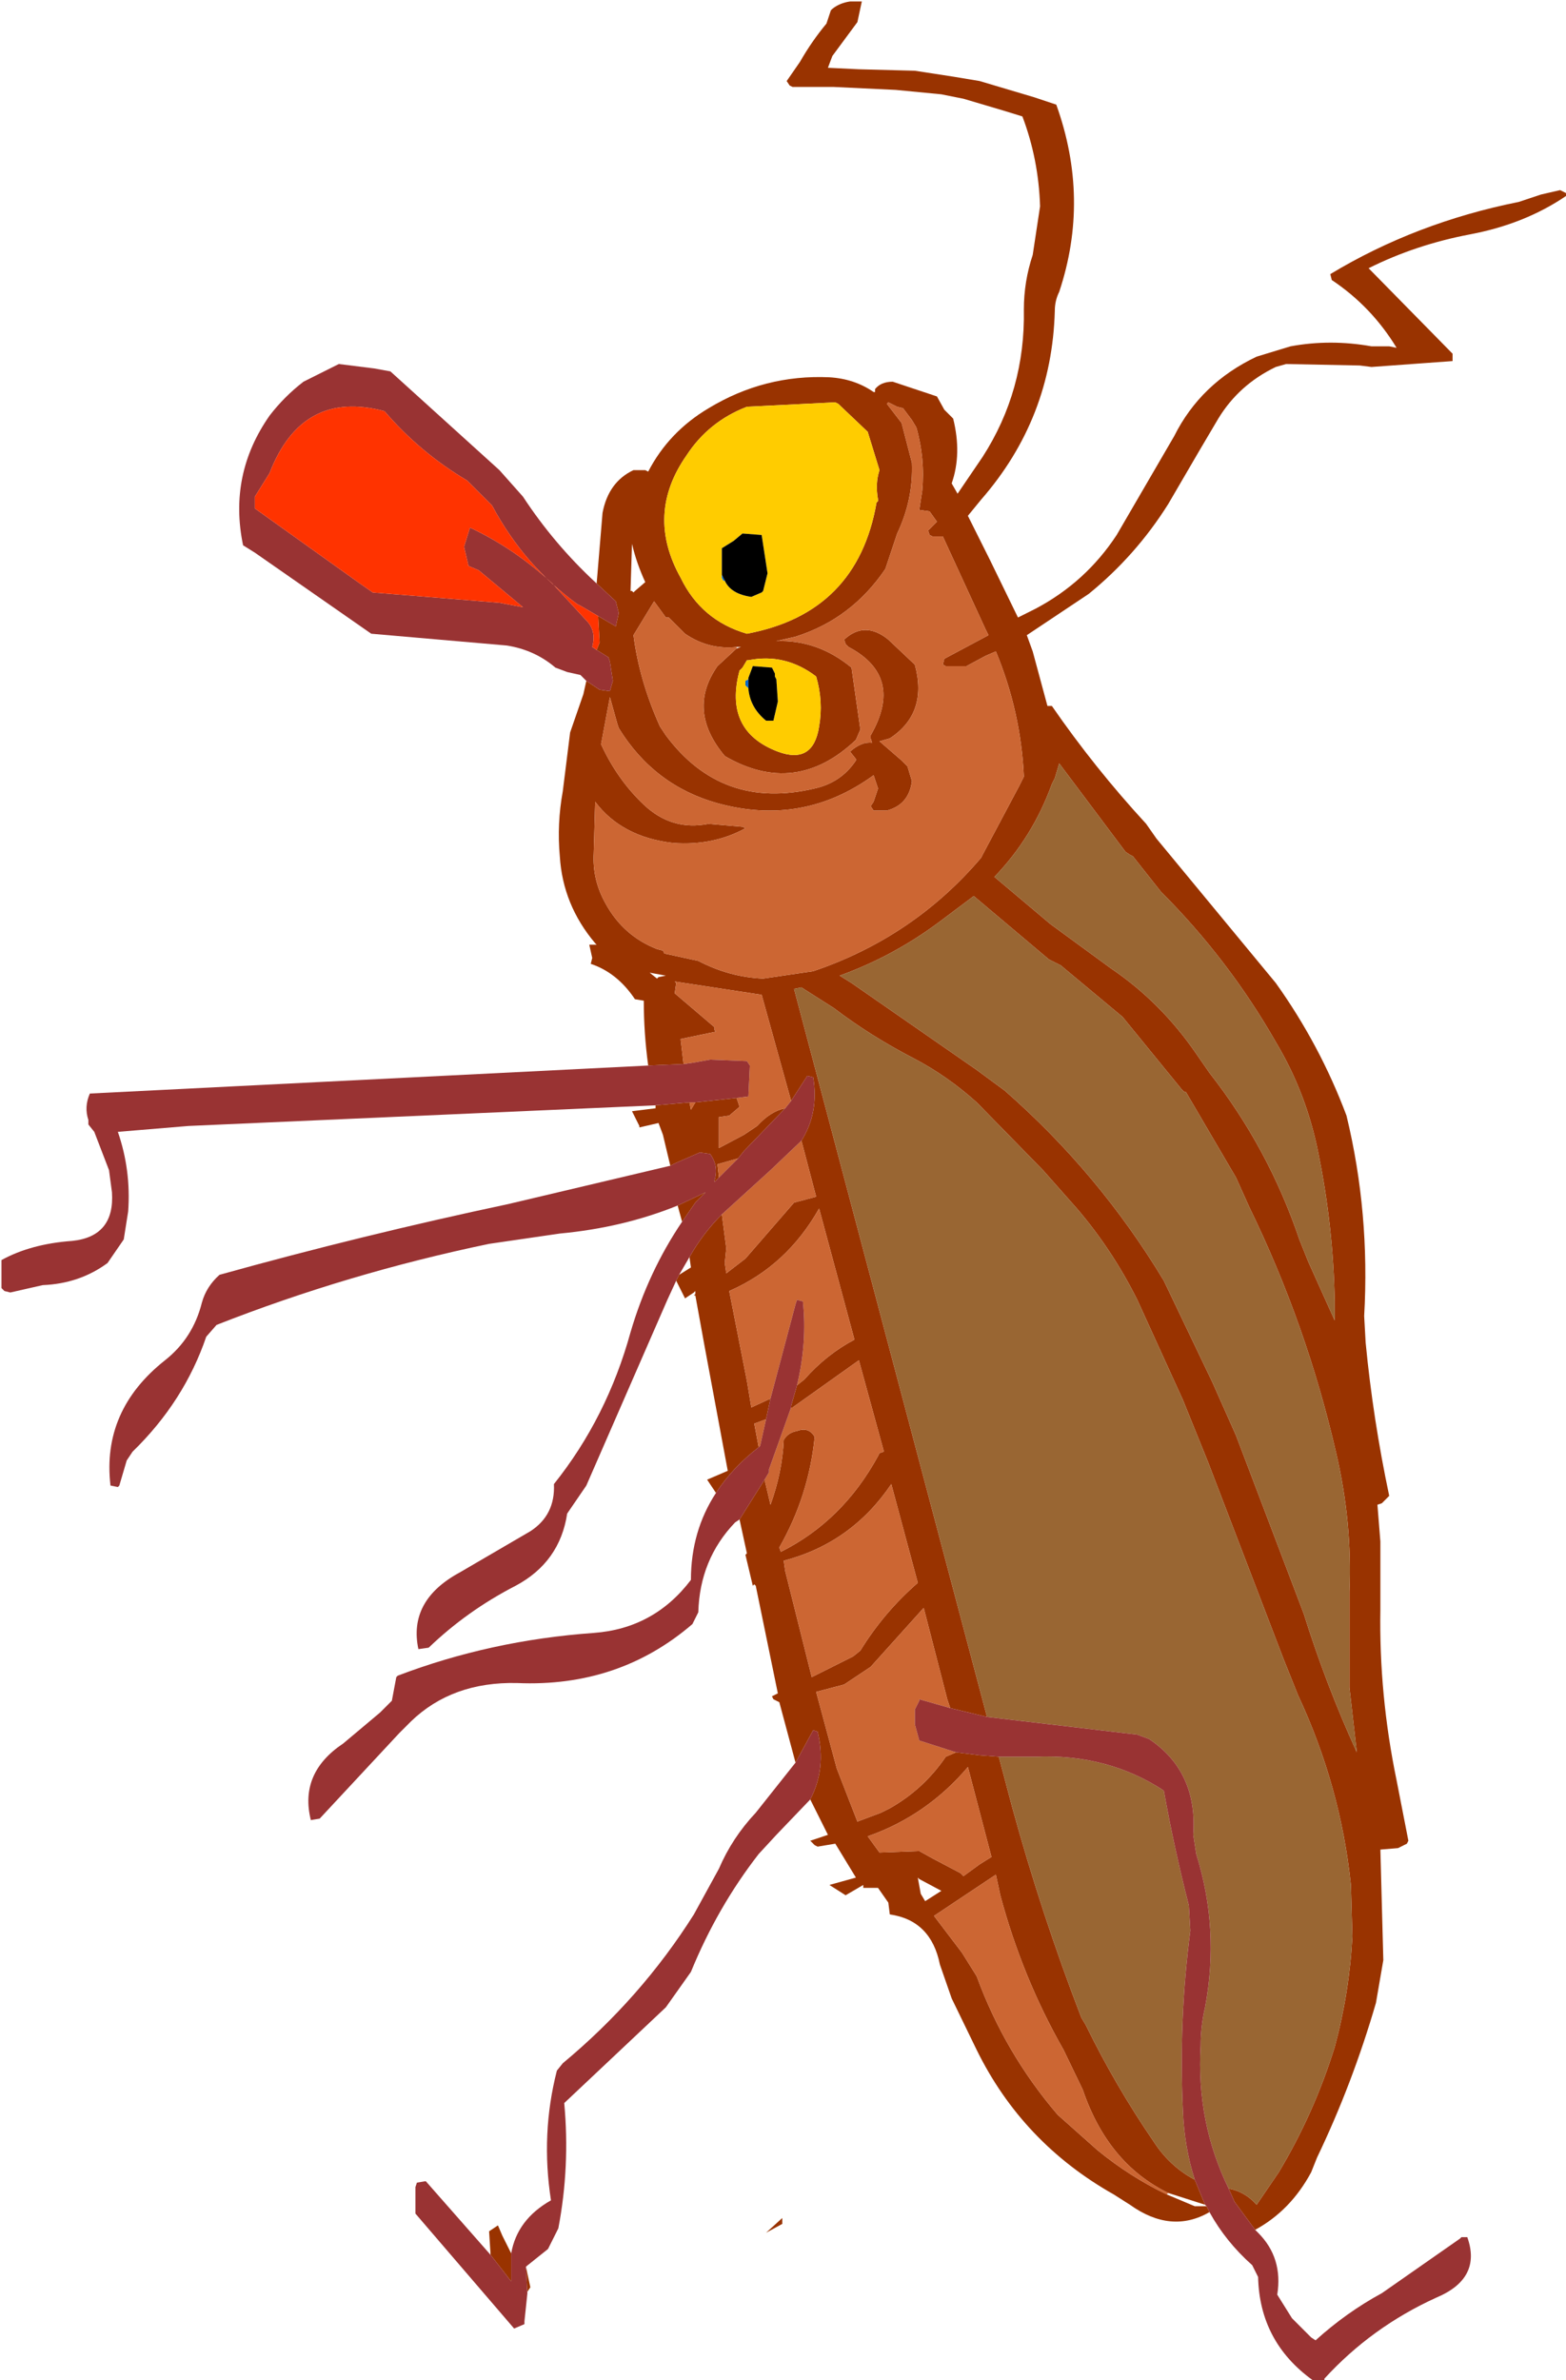
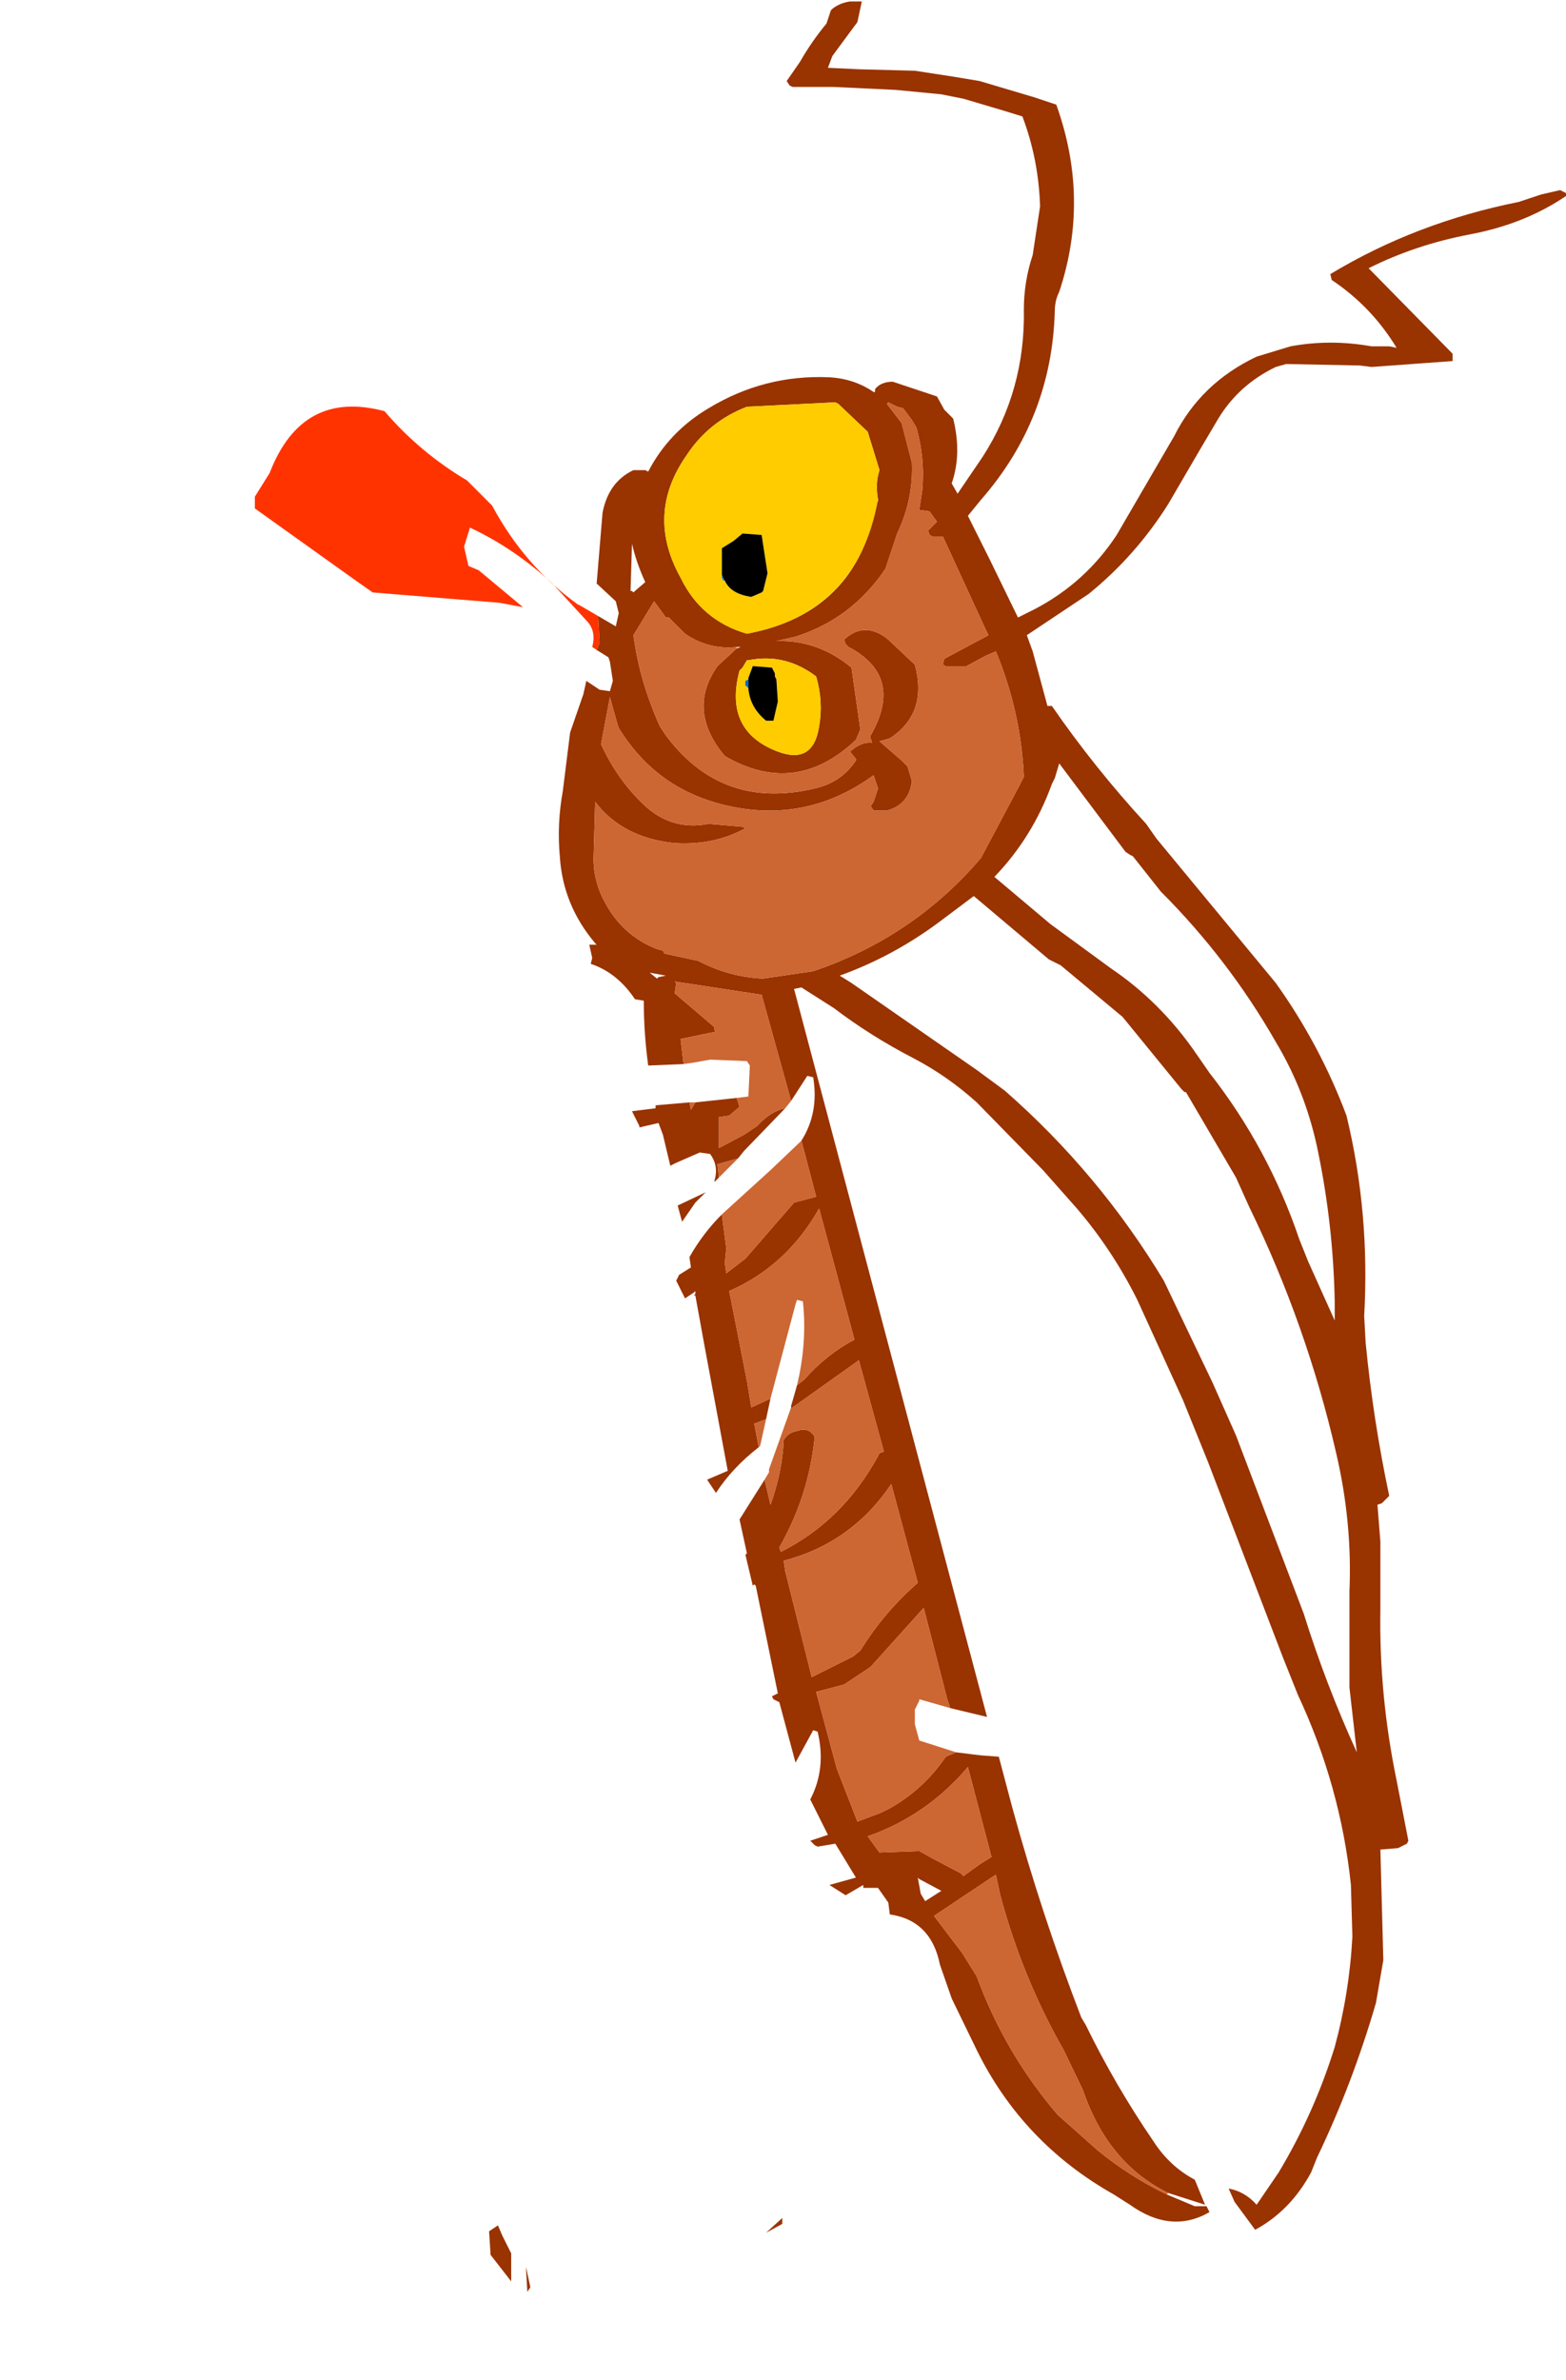
<svg xmlns="http://www.w3.org/2000/svg" height="80.75px" width="53.15px">
  <g transform="matrix(1.0, 0.0, 0.0, 1.0, -223.9, -130.8)">
    <path d="M244.15 152.85 L244.25 152.6 244.2 151.7 244.8 152.05 244.9 151.6 244.8 151.2 244.1 150.55 244.15 150.6 244.35 148.2 Q244.55 147.15 245.4 146.75 L245.8 146.75 245.9 146.8 Q246.6 145.45 247.95 144.65 249.85 143.5 252.05 143.6 252.9 143.65 253.55 144.1 L253.6 144.1 253.6 144.0 Q253.8 143.75 254.2 143.75 L255.7 144.25 255.95 144.7 256.2 144.95 256.25 145.0 Q256.55 146.2 256.2 147.2 L256.4 147.55 257.25 146.3 Q258.7 144.05 258.65 141.3 258.65 140.35 258.95 139.45 L259.2 137.8 Q259.15 136.2 258.6 134.75 L257.95 134.55 256.6 134.15 255.85 134.0 254.3 133.85 252.2 133.75 250.8 133.75 250.7 133.7 250.6 133.55 251.05 132.9 Q251.45 132.2 251.95 131.6 L252.1 131.15 252.15 131.1 Q252.4 130.9 252.75 130.85 L253.15 130.85 253.0 131.55 252.15 132.7 252.0 133.1 253.05 133.15 254.95 133.2 256.25 133.4 257.15 133.55 259.0 134.1 259.75 134.35 Q260.9 137.55 259.85 140.7 259.7 141.0 259.7 141.35 259.6 145.0 257.2 147.75 L256.75 148.3 257.5 149.8 258.45 151.75 259.05 151.45 Q260.75 150.55 261.8 148.95 L263.75 145.6 Q264.65 143.8 266.55 142.9 L267.7 142.55 Q269.05 142.3 270.45 142.55 L271.05 142.55 271.3 142.6 Q270.45 141.2 269.1 140.3 L269.05 140.1 Q271.95 138.35 275.45 137.65 L276.2 137.4 276.85 137.25 277.05 137.35 277.05 137.45 Q275.65 138.4 273.8 138.75 271.95 139.1 270.35 139.9 L273.2 142.8 273.2 143.05 270.45 143.25 270.05 143.2 267.55 143.15 267.2 143.25 Q265.95 143.85 265.25 145.0 L264.6 146.1 263.55 147.9 Q262.45 149.65 260.85 150.95 L258.75 152.35 258.95 152.9 259.45 154.75 259.6 154.75 Q261.05 156.85 262.8 158.75 L263.15 159.25 267.2 164.15 Q268.7 166.25 269.6 168.65 270.4 171.95 270.2 175.45 L270.25 176.35 Q270.5 178.95 271.05 181.55 L270.8 181.8 270.65 181.85 270.75 183.1 270.75 185.4 Q270.7 188.3 271.3 191.2 L271.7 193.25 271.65 193.35 271.35 193.5 270.75 193.55 270.85 197.3 270.6 198.75 Q269.8 201.5 268.6 204.0 L268.4 204.5 Q267.7 205.8 266.5 206.45 L265.8 205.5 265.6 205.05 Q266.15 205.15 266.55 205.6 L267.3 204.5 Q268.5 202.5 269.2 200.25 269.7 198.4 269.8 196.5 L269.75 194.75 Q269.4 191.4 267.95 188.3 L267.45 187.05 264.9 180.4 264.05 178.3 262.5 174.9 Q261.65 173.2 260.45 171.8 L259.3 170.5 257.05 168.2 Q256.05 167.3 254.9 166.7 253.45 165.95 252.2 165.0 L251.1 164.3 250.85 164.35 257.4 189.05 256.15 188.75 256.05 188.45 255.25 185.35 253.45 187.35 252.55 187.95 251.6 188.2 252.3 190.8 253.0 192.6 253.8 192.3 254.1 192.15 Q255.25 191.5 256.0 190.4 L256.35 190.25 257.15 190.35 257.8 190.4 258.25 192.1 Q259.25 195.75 260.6 199.25 L260.75 199.5 Q261.75 201.55 263.05 203.45 263.6 204.3 264.45 204.75 L264.8 205.6 263.55 205.2 Q261.5 204.2 260.65 201.7 L260.0 200.35 Q258.6 197.9 257.85 195.1 L257.7 194.4 255.6 195.8 256.55 197.05 257.05 197.85 Q258.0 200.45 259.8 202.55 L261.15 203.75 Q262.25 204.65 263.5 205.25 L264.45 205.65 264.85 205.65 264.95 205.85 Q263.65 206.6 262.25 205.6 L261.7 205.25 Q258.6 203.5 257.05 200.35 L256.2 198.6 255.8 197.45 Q255.5 195.95 254.1 195.75 L254.05 195.35 253.7 194.85 253.35 194.85 253.2 194.85 253.2 194.75 252.6 195.1 252.05 194.75 252.95 194.5 252.25 193.35 251.65 193.45 251.55 193.4 251.4 193.25 252.0 193.05 251.4 191.85 Q251.95 190.8 251.65 189.55 L251.5 189.5 250.9 190.6 250.35 188.55 250.15 188.45 250.1 188.35 250.3 188.25 249.55 184.6 249.5 184.55 249.45 184.6 249.2 183.55 249.25 183.5 249.0 182.35 249.85 181.0 250.05 181.85 Q250.45 180.75 250.5 179.65 250.65 179.4 250.95 179.35 251.35 179.2 251.55 179.55 251.35 181.55 250.35 183.3 L250.4 183.45 Q252.5 182.4 253.7 180.2 L253.75 180.1 253.9 180.05 253.05 176.95 250.8 178.55 250.75 178.55 250.75 178.5 250.95 177.8 251.2 177.6 Q251.95 176.75 252.9 176.25 L251.7 171.8 Q250.6 173.75 248.65 174.6 L249.25 177.65 249.4 178.55 250.05 178.25 249.9 178.95 249.5 179.1 249.65 179.9 Q248.75 180.6 248.2 181.45 L247.9 181.0 248.6 180.7 247.8 176.4 247.5 174.75 247.45 174.75 247.5 174.7 247.5 174.6 247.45 174.65 247.15 174.85 246.85 174.25 246.95 174.05 247.35 173.8 247.3 173.45 Q247.75 172.65 248.4 172.0 L248.55 173.15 248.5 173.65 248.55 174.0 249.2 173.5 250.85 171.6 251.6 171.4 251.1 169.5 Q251.7 168.55 251.5 167.35 L251.3 167.3 250.75 168.15 249.75 164.55 246.8 164.1 246.75 164.05 246.85 164.15 246.8 164.5 248.15 165.65 248.15 165.75 248.2 165.8 247.0 166.05 247.1 166.9 245.9 166.95 Q245.75 165.85 245.75 164.75 L245.45 164.7 Q244.85 163.8 243.95 163.5 L244.0 163.3 243.9 162.85 244.05 162.85 244.15 162.85 244.1 162.8 Q243.0 161.5 242.9 159.85 242.8 158.75 243.0 157.65 L243.25 155.65 243.7 154.35 243.8 153.9 244.25 154.2 244.6 154.25 244.7 153.9 244.6 153.25 244.55 153.1 244.15 152.85 M243.6 151.35 L243.5 151.3 243.6 151.35 M241.75 207.7 L241.9 208.4 241.8 208.55 241.8 208.6 241.75 207.7 M240.55 207.3 L240.5 206.5 240.8 206.3 240.95 206.65 241.25 207.25 241.25 208.2 240.55 207.3 M247.05 172.25 L246.9 171.7 247.85 171.25 247.5 171.6 247.05 172.25 M246.65 170.35 L246.4 169.3 246.25 168.9 245.6 169.05 245.6 169.0 245.35 168.5 246.15 168.4 246.15 168.3 247.3 168.2 247.35 168.45 247.5 168.2 248.9 168.05 249.0 168.35 248.65 168.65 248.3 168.7 248.3 169.75 249.15 169.3 249.6 169.0 Q250.05 168.5 250.55 168.4 L249.15 169.85 248.95 170.1 248.25 170.3 248.3 170.75 248.15 170.9 248.15 170.85 Q248.3 170.35 248.0 169.95 L247.65 169.9 246.85 170.25 246.65 170.35 M247.2 146.25 Q245.8 148.25 247.0 150.4 247.7 151.85 249.25 152.3 253.0 151.6 253.65 147.85 L253.7 147.8 253.7 147.75 Q253.6 147.2 253.75 146.75 L253.35 145.45 252.35 144.5 252.25 144.45 249.25 144.6 Q247.95 145.1 247.2 146.25 M248.9 152.75 Q247.95 152.85 247.15 152.3 L246.6 151.75 246.5 151.75 246.1 151.2 245.4 152.35 Q245.6 153.9 246.3 155.45 L246.5 155.75 Q248.4 158.3 251.55 157.55 252.45 157.35 252.95 156.6 L252.95 156.55 252.75 156.3 Q253.15 155.95 253.5 156.0 L253.45 155.85 253.45 155.75 Q254.6 153.75 252.7 152.75 L252.6 152.65 252.55 152.5 Q253.25 151.85 254.05 152.5 L254.95 153.35 Q255.4 155.0 254.1 155.85 L253.75 155.95 254.5 156.6 254.7 156.8 254.85 157.3 Q254.75 158.1 254.0 158.3 L253.55 158.3 253.45 158.15 253.55 158.0 253.7 157.55 253.55 157.1 Q251.15 158.85 248.25 158.05 246.1 157.45 244.9 155.5 L244.85 155.35 244.6 154.45 244.3 156.05 Q244.85 157.25 245.75 158.1 246.7 159.0 247.95 158.75 L249.1 158.85 249.2 158.9 Q248.1 159.5 246.75 159.4 245.0 159.2 244.1 158.0 L244.05 159.75 Q244.0 160.65 244.45 161.45 245.05 162.55 246.2 163.0 L246.4 163.05 246.45 163.15 247.6 163.4 Q248.65 163.95 249.8 164.0 L251.5 163.75 Q254.9 162.6 257.2 159.9 L257.25 159.8 258.5 157.45 258.65 157.15 Q258.55 154.95 257.7 152.9 L257.35 153.05 256.7 153.4 256.0 153.4 255.9 153.35 255.95 153.15 257.45 152.35 257.35 152.15 255.9 149.0 255.55 149.0 255.45 148.95 255.4 148.8 255.7 148.5 255.45 148.15 255.1 148.1 255.2 147.45 Q255.3 146.35 255.0 145.3 L254.85 145.05 254.55 144.65 254.35 144.6 254.05 144.45 254.0 144.5 254.5 145.15 254.85 146.5 Q254.9 147.75 254.35 148.9 L253.95 150.1 Q252.8 151.8 250.9 152.4 L250.25 152.55 Q251.65 152.5 252.8 153.45 L253.1 155.55 252.95 155.9 Q250.9 157.85 248.5 156.45 247.2 154.9 248.25 153.4 L248.9 152.8 249.05 152.75 248.9 152.75 M263.3 161.05 L262.35 159.85 262.25 159.8 262.1 159.7 259.85 156.7 259.7 157.2 259.6 157.4 Q258.95 159.2 257.65 160.55 L259.55 162.15 261.6 163.65 Q263.3 164.8 264.5 166.55 L264.95 167.2 Q266.95 169.75 268.0 172.85 L268.3 173.6 269.2 175.6 269.2 174.95 Q269.15 172.4 268.65 169.95 268.25 167.9 267.2 166.15 265.6 163.35 263.3 161.05 M265.85 170.75 L264.15 167.85 264.1 167.85 264.0 167.75 262.0 165.3 259.9 163.55 259.5 163.35 256.95 161.2 255.75 162.1 Q254.2 163.25 252.4 163.9 L252.8 164.15 257.05 167.1 258.0 167.8 Q261.2 170.6 263.4 174.25 L265.05 177.7 265.85 179.5 268.15 185.55 Q268.9 187.95 269.95 190.25 L269.7 188.05 269.7 184.8 Q269.8 182.45 269.25 180.1 268.25 175.75 266.3 171.75 L265.85 170.75 M249.0 153.55 Q248.45 155.6 250.3 156.3 251.5 156.75 251.7 155.45 251.85 154.6 251.6 153.75 250.55 152.95 249.3 153.2 L249.25 153.2 249.1 153.45 249.0 153.55 M245.4 150.9 L245.45 150.85 245.8 150.55 Q245.5 149.9 245.35 149.25 L245.3 150.85 245.35 150.85 245.4 150.9 M246.5 163.9 L245.95 163.8 246.2 164.0 246.25 163.95 246.5 163.9 M254.15 181.15 Q252.8 183.15 250.5 183.75 L250.55 184.1 251.45 187.7 252.85 187.0 253.1 186.8 Q253.9 185.5 255.05 184.5 L254.15 181.15 M256.6 194.45 L257.15 194.05 257.55 193.8 256.75 190.75 Q255.35 192.4 253.35 193.1 L253.75 193.65 255.1 193.6 255.55 193.85 256.5 194.35 256.6 194.45 M255.05 194.5 L255.15 195.05 255.3 195.3 255.85 194.95 255.1 194.55 255.05 194.5 M250.45 206.25 L249.9 206.55 250.45 206.05 250.45 206.25" fill="#993300" fill-rule="evenodd" stroke="none" />
-     <path d="M247.2 146.25 Q247.95 145.1 249.25 144.6 L252.25 144.45 252.35 144.5 253.35 145.45 253.75 146.75 Q253.6 147.2 253.7 147.75 L253.7 147.8 253.65 147.85 Q253.0 151.6 249.25 152.3 247.7 151.85 247.0 150.4 245.8 148.25 247.2 146.25 M248.5 150.5 Q248.7 150.95 249.4 151.05 L249.75 150.9 249.8 150.85 249.95 150.25 249.75 148.95 249.1 148.9 248.8 149.15 248.4 149.4 248.4 149.55 248.4 150.25 248.4 150.3 248.4 150.4 248.45 150.5 248.5 150.5 M249.0 153.55 L249.1 153.45 249.25 153.2 249.3 153.2 Q250.55 152.95 251.6 153.75 251.85 154.6 251.7 155.45 251.5 156.75 250.3 156.3 248.45 155.6 249.0 153.55 M249.3 153.85 L249.2 153.9 249.2 154.05 249.3 154.15 Q249.35 154.8 249.9 155.25 L250.1 155.25 250.15 155.25 250.3 154.6 250.25 153.85 250.2 153.75 250.2 153.7 250.2 153.65 250.1 153.45 249.45 153.4 249.3 153.8 249.3 153.85" fill="#ffcc00" fill-rule="evenodd" stroke="none" />
+     <path d="M247.2 146.25 Q247.95 145.1 249.25 144.6 L252.25 144.45 252.35 144.5 253.35 145.45 253.75 146.75 Q253.6 147.2 253.7 147.75 Q253.0 151.6 249.25 152.3 247.7 151.85 247.0 150.4 245.8 148.25 247.2 146.25 M248.5 150.5 Q248.7 150.95 249.4 151.05 L249.75 150.9 249.8 150.85 249.95 150.25 249.75 148.95 249.1 148.9 248.8 149.15 248.4 149.4 248.4 149.55 248.4 150.25 248.4 150.3 248.4 150.4 248.45 150.5 248.5 150.5 M249.0 153.55 L249.1 153.45 249.25 153.2 249.3 153.2 Q250.55 152.95 251.6 153.75 251.85 154.6 251.7 155.45 251.5 156.75 250.3 156.3 248.45 155.6 249.0 153.55 M249.3 153.85 L249.2 153.9 249.2 154.05 249.3 154.15 Q249.35 154.8 249.9 155.25 L250.1 155.25 250.15 155.25 250.3 154.6 250.25 153.85 250.2 153.75 250.2 153.7 250.2 153.65 250.1 153.45 249.45 153.4 249.3 153.8 249.3 153.85" fill="#ffcc00" fill-rule="evenodd" stroke="none" />
    <path d="M248.5 150.5 L248.45 150.5 248.4 150.4 248.4 150.3 248.5 150.5 M249.3 154.15 L249.2 154.05 249.2 153.9 249.3 153.85 249.3 154.15" fill="#0066cc" fill-rule="evenodd" stroke="none" />
    <path d="M248.9 152.8 L248.25 153.4 Q247.2 154.9 248.5 156.45 250.9 157.85 252.95 155.9 L253.1 155.55 252.8 153.45 Q251.65 152.5 250.25 152.55 L250.9 152.4 Q252.8 151.8 253.95 150.1 L254.35 148.9 Q254.9 147.75 254.85 146.5 L254.5 145.15 254.0 144.5 254.05 144.45 254.35 144.6 254.55 144.65 254.85 145.05 255.0 145.3 Q255.3 146.35 255.2 147.45 L255.1 148.1 255.45 148.15 255.7 148.5 255.4 148.8 255.45 148.95 255.55 149.0 255.9 149.0 257.35 152.15 257.45 152.35 255.95 153.15 255.9 153.35 256.0 153.4 256.7 153.4 257.35 153.05 257.7 152.9 Q258.55 154.95 258.65 157.15 L258.5 157.45 257.25 159.8 257.2 159.9 Q254.9 162.6 251.5 163.75 L249.8 164.0 Q248.65 163.95 247.6 163.4 L246.45 163.15 246.4 163.05 246.2 163.0 Q245.05 162.55 244.45 161.45 244.0 160.65 244.05 159.75 L244.1 158.0 Q245.0 159.2 246.75 159.4 248.1 159.5 249.2 158.9 L249.1 158.85 247.95 158.75 Q246.7 159.0 245.75 158.1 244.85 157.25 244.3 156.05 L244.6 154.45 244.85 155.35 244.9 155.5 Q246.1 157.45 248.25 158.05 251.15 158.85 253.55 157.1 L253.7 157.55 253.55 158.0 253.45 158.15 253.55 158.3 254.0 158.3 Q254.75 158.1 254.85 157.3 L254.7 156.8 254.5 156.6 253.75 155.95 254.1 155.85 Q255.4 155.0 254.95 153.35 L254.05 152.5 Q253.25 151.85 252.55 152.5 L252.6 152.65 252.7 152.75 Q254.6 153.75 253.45 155.75 L253.45 155.85 253.5 156.0 Q253.15 155.95 252.75 156.3 L252.95 156.55 252.95 156.6 Q252.45 157.35 251.55 157.55 248.4 158.3 246.5 155.75 L246.3 155.45 Q245.6 153.9 245.4 152.35 L246.1 151.2 246.5 151.75 246.6 151.75 247.15 152.3 Q247.95 152.85 248.9 152.75 L248.9 152.8 M248.9 168.05 L249.3 168.0 249.35 166.95 249.25 166.8 248.0 166.75 247.45 166.85 247.1 166.9 247.0 166.05 248.2 165.8 248.15 165.75 248.15 165.65 246.8 164.5 246.85 164.15 246.8 164.1 249.75 164.55 250.75 168.15 250.55 168.4 Q250.05 168.5 249.6 169.0 L249.15 169.3 248.3 169.75 248.3 168.7 248.65 168.65 249.0 168.35 248.9 168.05 M247.5 168.2 L247.35 168.45 247.3 168.2 247.5 168.2 M248.3 170.75 L248.25 170.3 248.95 170.1 248.3 170.75 M251.1 169.5 L251.6 171.4 250.85 171.6 249.2 173.5 248.55 174.0 248.5 173.65 248.55 173.15 248.4 172.0 250.05 170.5 251.1 169.5 M250.75 178.55 L250.8 178.55 253.05 176.95 253.9 180.05 253.75 180.1 253.7 180.2 Q252.5 182.4 250.4 183.45 L250.35 183.3 Q251.35 181.55 251.55 179.55 251.35 179.2 250.95 179.35 250.65 179.4 250.5 179.65 250.45 180.75 250.05 181.85 L249.85 181.0 250.0 180.75 250.0 180.65 250.75 178.55 M254.15 181.15 L255.05 184.5 Q253.9 185.5 253.1 186.8 L252.85 187.0 251.45 187.7 250.55 184.1 250.5 183.75 Q252.8 183.15 254.15 181.15 M250.95 177.8 Q251.3 176.35 251.15 174.95 L250.95 174.9 250.9 175.05 250.05 178.25 249.4 178.55 249.25 177.65 248.65 174.6 Q250.6 173.75 251.7 171.8 L252.9 176.25 Q251.95 176.75 251.2 177.6 L250.95 177.8 M249.9 178.95 L249.7 179.85 249.65 179.9 249.5 179.1 249.9 178.95 M256.35 190.25 L256.0 190.4 Q255.25 191.5 254.1 192.15 L253.8 192.3 253.0 192.6 252.3 190.8 251.6 188.2 252.55 187.95 253.45 187.35 255.25 185.35 256.05 188.45 256.15 188.75 255.1 188.45 255.1 188.5 254.95 188.8 254.95 189.3 255.1 189.85 256.35 190.25 M256.6 194.45 L256.5 194.35 255.55 193.85 255.1 193.6 253.75 193.65 253.35 193.1 Q255.35 192.4 256.75 190.75 L257.55 193.8 257.15 194.05 256.6 194.45 M263.5 205.25 Q262.25 204.65 261.15 203.75 L259.8 202.55 Q258.0 200.45 257.05 197.85 L256.55 197.05 255.6 195.8 257.7 194.4 257.85 195.1 Q258.6 197.9 260.0 200.35 L260.65 201.7 Q261.5 204.2 263.55 205.2 L263.5 205.25" fill="#cc6633" fill-rule="evenodd" stroke="none" />
-     <path d="M265.85 170.75 L266.3 171.75 Q268.25 175.75 269.25 180.1 269.8 182.45 269.7 184.8 L269.7 188.05 269.95 190.25 Q268.9 187.95 268.15 185.55 L265.85 179.5 265.05 177.7 263.4 174.25 Q261.2 170.6 258.0 167.8 L257.05 167.1 252.8 164.15 252.4 163.9 Q254.2 163.25 255.75 162.1 L256.95 161.2 259.5 163.35 259.9 163.55 262.0 165.3 264.0 167.75 264.1 167.85 264.15 167.85 265.85 170.75 M263.3 161.05 Q265.6 163.35 267.2 166.15 268.25 167.9 268.65 169.95 269.15 172.4 269.2 174.95 L269.2 175.6 268.3 173.6 268.0 172.85 Q266.95 169.75 264.95 167.2 L264.5 166.55 Q263.3 164.8 261.6 163.65 L259.55 162.15 257.65 160.55 Q258.95 159.2 259.6 157.4 L259.7 157.2 259.85 156.7 262.1 159.7 262.25 159.8 262.35 159.85 263.3 161.05 M257.4 189.05 L250.85 164.35 251.1 164.3 252.2 165.0 Q253.45 165.95 254.9 166.7 256.05 167.3 257.05 168.2 L259.3 170.5 260.45 171.8 Q261.65 173.2 262.5 174.9 L264.05 178.3 264.9 180.4 267.45 187.05 267.95 188.3 Q269.4 191.4 269.75 194.75 L269.8 196.5 Q269.7 198.4 269.2 200.25 268.5 202.5 267.3 204.5 L266.55 205.6 Q266.15 205.15 265.6 205.05 264.5 202.8 264.65 200.2 264.65 199.55 264.8 198.9 265.3 196.25 264.5 193.7 L264.4 193.05 Q264.55 190.9 262.9 189.8 L262.5 189.65 257.4 189.05 M264.45 204.75 Q263.6 204.3 263.05 203.45 261.75 201.55 260.75 199.5 L260.6 199.25 Q259.25 195.75 258.25 192.1 L257.8 190.4 259.05 190.4 Q261.5 190.3 263.4 191.55 263.75 193.5 264.25 195.45 L264.3 196.3 Q263.9 199.35 264.05 202.45 264.1 203.65 264.45 204.75" fill="#996633" fill-rule="evenodd" stroke="none" />
-     <path d="M243.5 151.3 Q241.7 150.0 240.6 147.95 L239.75 147.1 Q238.15 146.15 236.95 144.75 234.15 144.0 233.05 146.85 L232.55 147.65 232.55 147.75 232.55 147.9 232.55 148.05 236.05 150.55 236.55 150.9 240.85 151.25 241.65 151.4 240.15 150.15 239.8 150.0 239.65 149.35 239.85 148.7 Q241.35 149.4 242.65 150.6 L243.8 151.85 Q244.15 152.2 244.0 152.75 L244.15 152.85 244.55 153.1 244.6 153.25 244.7 153.9 244.6 154.25 244.25 154.2 243.8 153.9 243.6 153.7 243.15 153.6 242.75 153.45 Q242.05 152.85 241.1 152.7 L236.5 152.3 232.55 149.55 232.15 149.3 Q231.65 146.9 233.05 144.9 233.55 144.25 234.2 143.75 L235.4 143.15 236.6 143.3 237.15 143.4 240.85 146.75 241.65 147.65 Q242.7 149.25 244.1 150.55 L244.8 151.2 244.9 151.6 244.8 152.05 244.2 151.7 243.6 151.35 243.5 151.3 M266.5 206.45 L266.6 206.55 Q267.45 207.4 267.25 208.65 L267.75 209.45 268.4 210.1 268.55 210.2 Q269.6 209.25 270.8 208.6 L273.45 206.75 273.5 206.7 273.7 206.7 Q274.2 208.1 272.65 208.75 270.45 209.75 268.85 211.5 L268.85 211.55 268.45 211.55 Q266.65 210.25 266.6 208.05 L266.4 207.65 Q265.5 206.85 264.95 205.85 L264.85 205.65 264.8 205.6 264.45 204.75 Q264.1 203.65 264.05 202.45 263.9 199.35 264.3 196.3 L264.25 195.45 Q263.75 193.5 263.4 191.55 261.5 190.3 259.05 190.4 L257.8 190.4 257.15 190.35 256.35 190.25 255.1 189.85 254.95 189.3 254.95 188.8 255.1 188.5 255.1 188.45 256.15 188.75 257.4 189.05 262.5 189.65 262.9 189.8 Q264.55 190.9 264.4 193.05 L264.5 193.7 Q265.3 196.25 264.8 198.9 264.65 199.55 264.65 200.2 264.5 202.8 265.6 205.05 L265.8 205.5 266.5 206.45 M251.4 191.85 L250.25 193.05 249.65 193.7 Q248.25 195.5 247.35 197.7 L246.5 198.9 243.05 202.15 Q243.25 204.3 242.85 206.4 L242.5 207.1 241.75 207.7 241.8 208.6 241.7 209.55 241.7 209.65 241.35 209.8 238.0 205.9 238.0 205.0 238.05 204.85 238.35 204.8 240.55 207.3 241.25 208.2 241.25 207.25 Q241.45 206.1 242.6 205.45 242.25 203.2 242.8 201.05 L243.0 200.8 Q245.65 198.6 247.45 195.75 L248.3 194.2 Q248.75 193.15 249.55 192.3 L250.9 190.6 251.5 189.5 251.65 189.55 Q251.95 190.8 251.4 191.85 M249.0 182.35 L248.85 182.45 Q247.65 183.7 247.6 185.5 L247.4 185.9 Q244.9 188.05 241.45 187.9 239.25 187.85 237.85 189.2 L237.45 189.6 234.75 192.5 234.45 192.55 Q234.05 190.95 235.55 189.95 L236.8 188.9 237.2 188.5 237.35 187.7 237.4 187.65 Q240.55 186.45 244.05 186.2 246.1 186.05 247.35 184.4 247.35 182.75 248.2 181.45 248.75 180.6 249.65 179.9 L249.7 179.85 249.9 178.95 250.05 178.25 250.9 175.05 250.95 174.9 251.15 174.95 Q251.3 176.35 250.95 177.8 L250.75 178.5 250.75 178.55 250.0 180.65 250.0 180.75 249.85 181.0 249.0 182.35 M246.85 174.25 L246.55 174.9 243.8 181.2 243.15 182.15 Q242.9 183.8 241.4 184.6 239.75 185.45 238.45 186.7 L238.1 186.75 Q237.75 185.1 239.5 184.15 L241.9 182.75 Q242.75 182.2 242.7 181.15 244.5 178.9 245.3 176.0 245.9 173.95 247.05 172.25 L247.5 171.6 247.85 171.25 246.9 171.7 Q245.05 172.45 242.9 172.65 L240.5 173.0 Q235.7 174.0 231.25 175.75 L230.9 176.15 Q230.15 178.35 228.4 180.05 L228.2 180.35 227.95 181.2 227.9 181.25 227.65 181.2 Q227.35 178.65 229.5 176.95 230.45 176.2 230.75 175.0 230.9 174.45 231.35 174.05 236.2 172.7 241.15 171.65 L246.65 170.35 246.85 170.25 247.65 169.9 248.0 169.95 Q248.3 170.35 248.15 170.85 L248.15 170.9 248.3 170.75 248.95 170.1 249.15 169.85 250.55 168.4 250.75 168.15 251.3 167.3 251.5 167.35 Q251.7 168.55 251.1 169.5 L250.05 170.5 248.4 172.0 Q247.75 172.65 247.3 173.45 L246.95 174.05 246.85 174.25 M246.15 168.3 L230.3 169.0 227.9 169.2 Q228.35 170.5 228.25 171.9 L228.1 172.85 227.55 173.65 Q226.6 174.35 225.35 174.4 L224.25 174.65 224.05 174.6 223.95 174.5 223.95 173.55 Q224.95 173.0 226.35 172.9 227.8 172.75 227.7 171.25 L227.6 170.5 227.1 169.2 226.9 168.95 226.9 168.8 Q226.75 168.35 226.95 167.9 L245.9 166.95 247.1 166.9 247.45 166.85 248.0 166.75 249.25 166.8 249.35 166.95 249.3 168.0 248.9 168.05 247.5 168.2 247.3 168.2 246.15 168.3" fill="#993333" fill-rule="evenodd" stroke="none" />
    <path d="M244.15 152.85 L244.0 152.75 Q244.15 152.2 243.8 151.85 L242.65 150.6 Q241.35 149.4 239.85 148.7 L239.65 149.35 239.8 150.0 240.15 150.15 241.65 151.4 240.85 151.25 236.55 150.9 236.05 150.55 232.55 148.05 232.55 147.9 232.55 147.75 232.55 147.65 233.05 146.85 Q234.15 144.0 236.95 144.75 238.15 146.15 239.75 147.1 L240.6 147.95 Q241.7 150.0 243.5 151.3 L243.6 151.35 244.2 151.7 244.25 152.6 244.15 152.85" fill="#ff3300" fill-rule="evenodd" stroke="none" />
    <path d="M248.4 150.3 L248.4 150.25 248.4 149.55 248.4 149.4 248.8 149.15 249.1 148.9 249.75 148.95 249.95 150.25 249.8 150.85 249.75 150.9 249.4 151.05 Q248.7 150.95 248.5 150.5 L248.4 150.3 M249.3 153.85 L249.3 153.8 249.45 153.4 250.1 153.45 250.2 153.65 250.2 153.7 250.2 153.75 250.25 153.85 250.3 154.6 250.15 155.25 250.1 155.25 249.9 155.25 Q249.35 154.8 249.3 154.15 L249.3 153.85" fill="#000000" fill-rule="evenodd" stroke="none" />
  </g>
</svg>